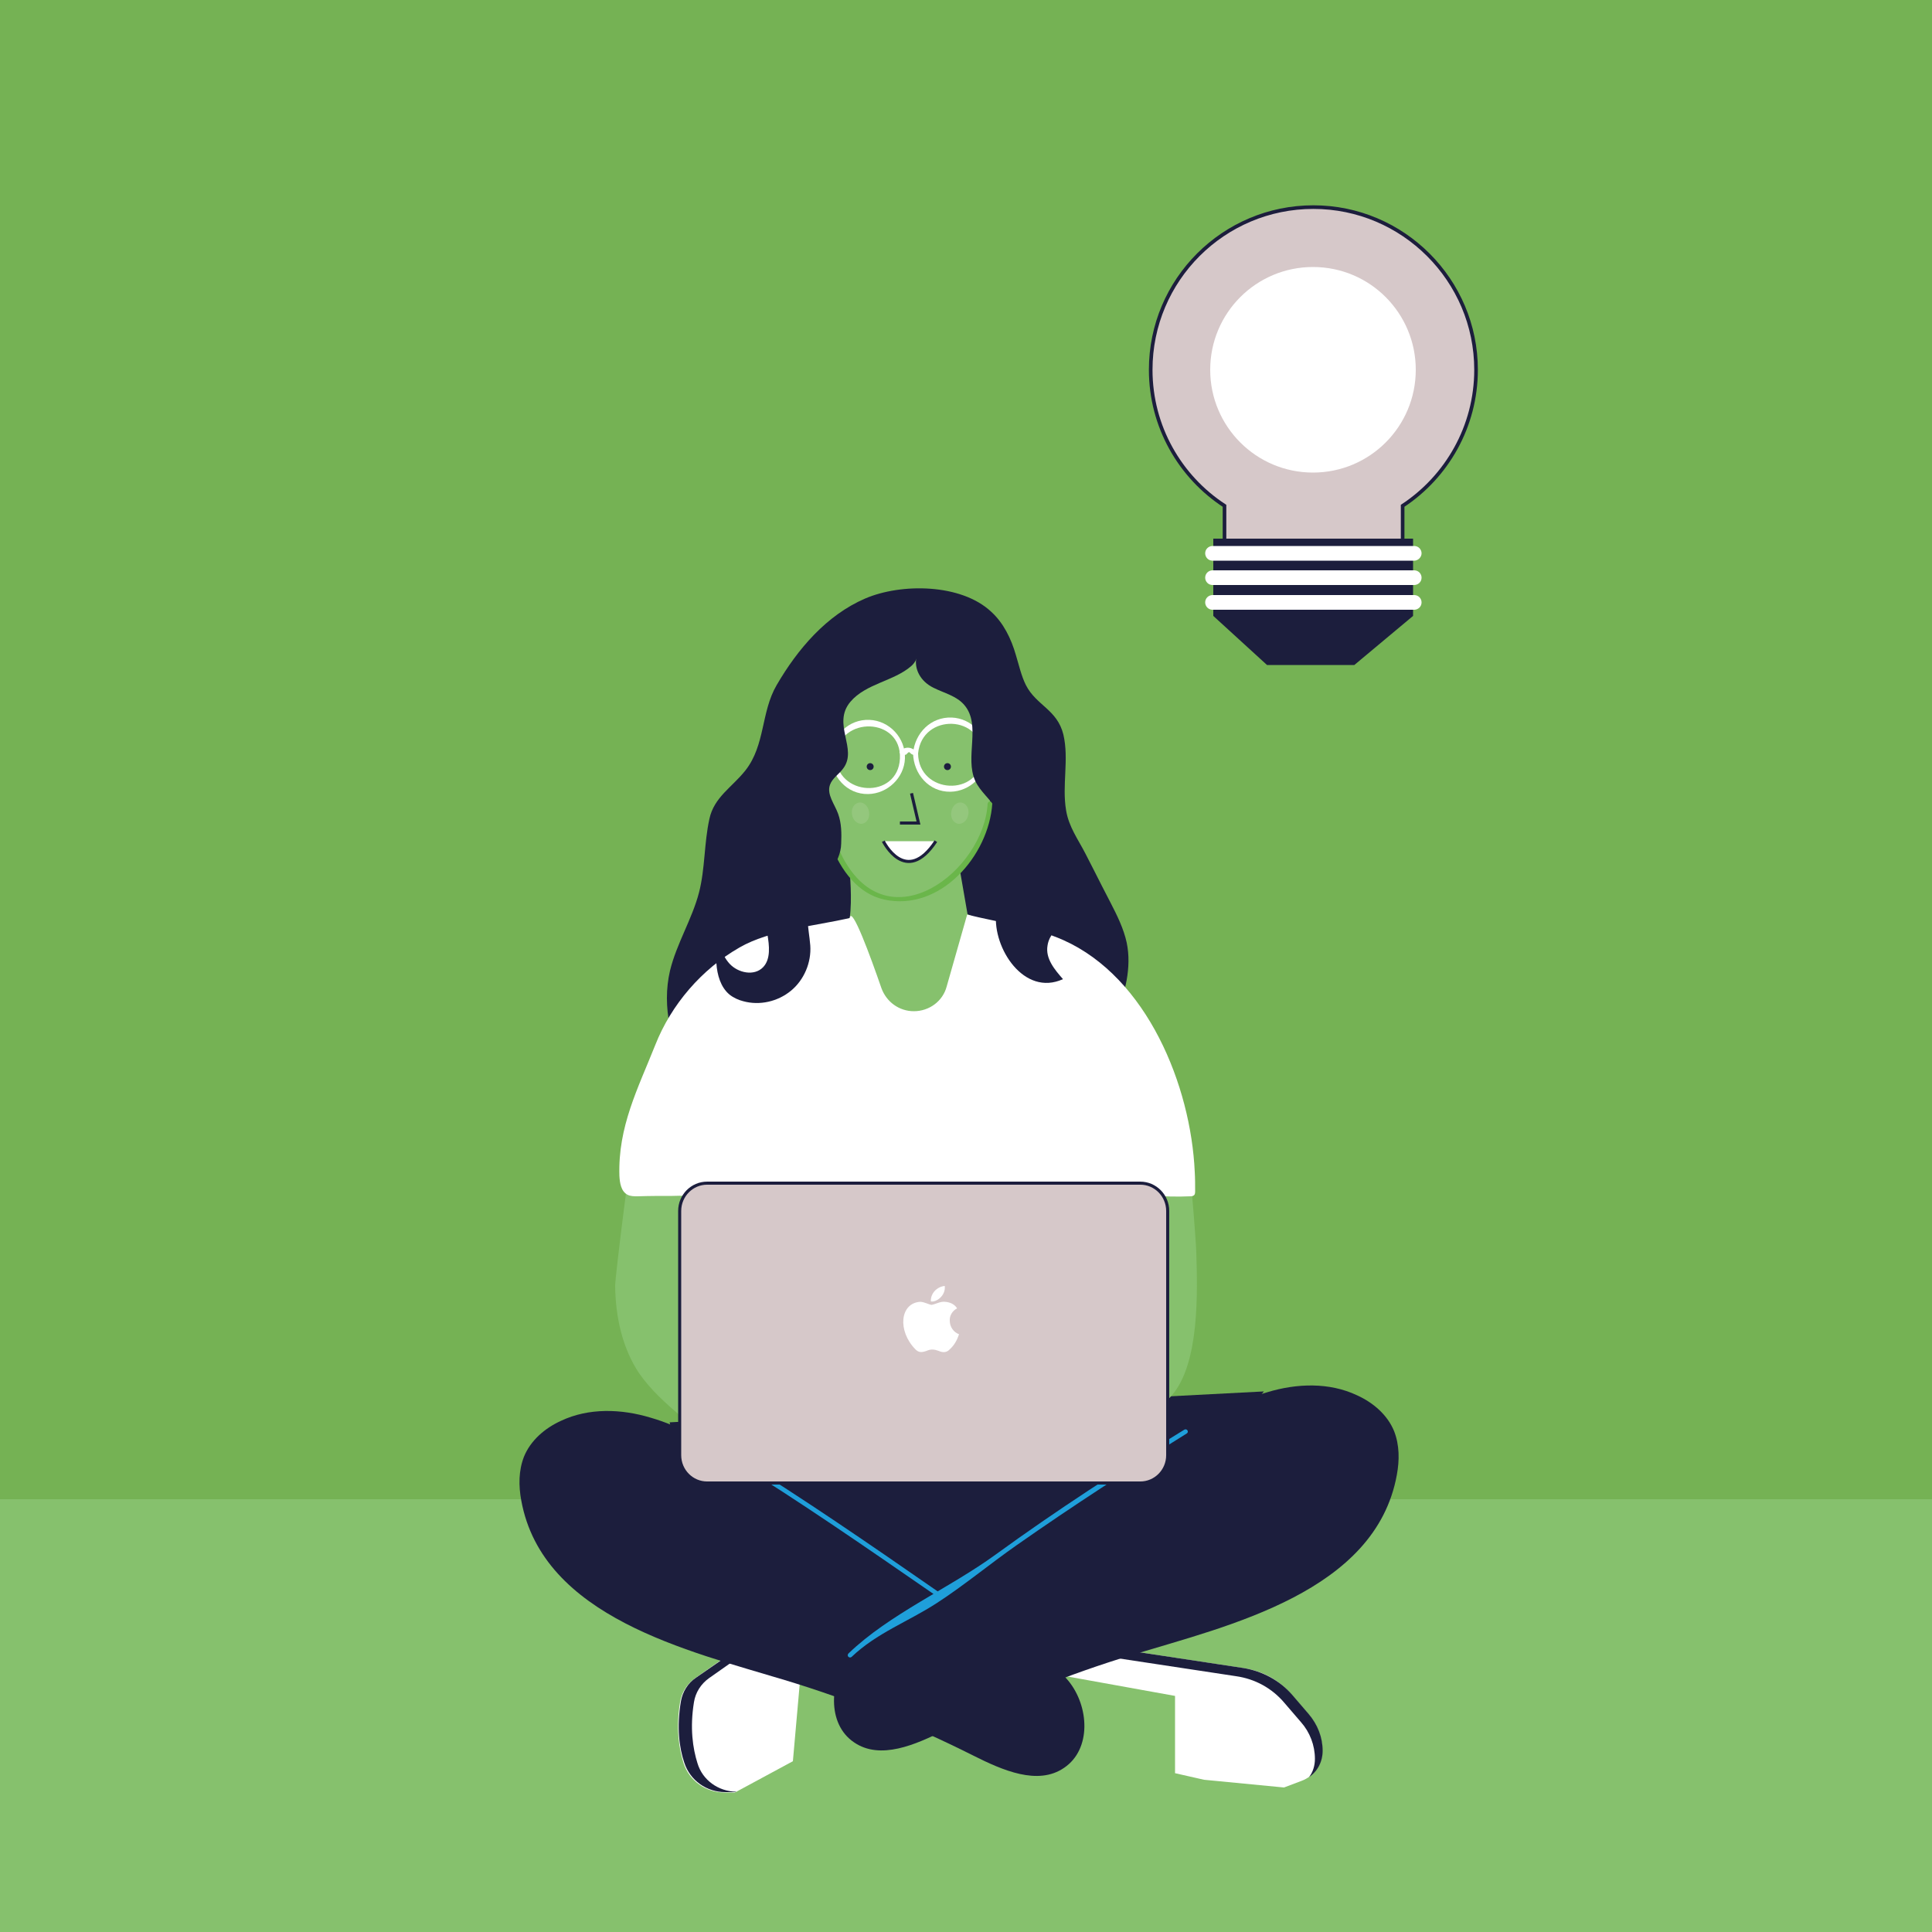
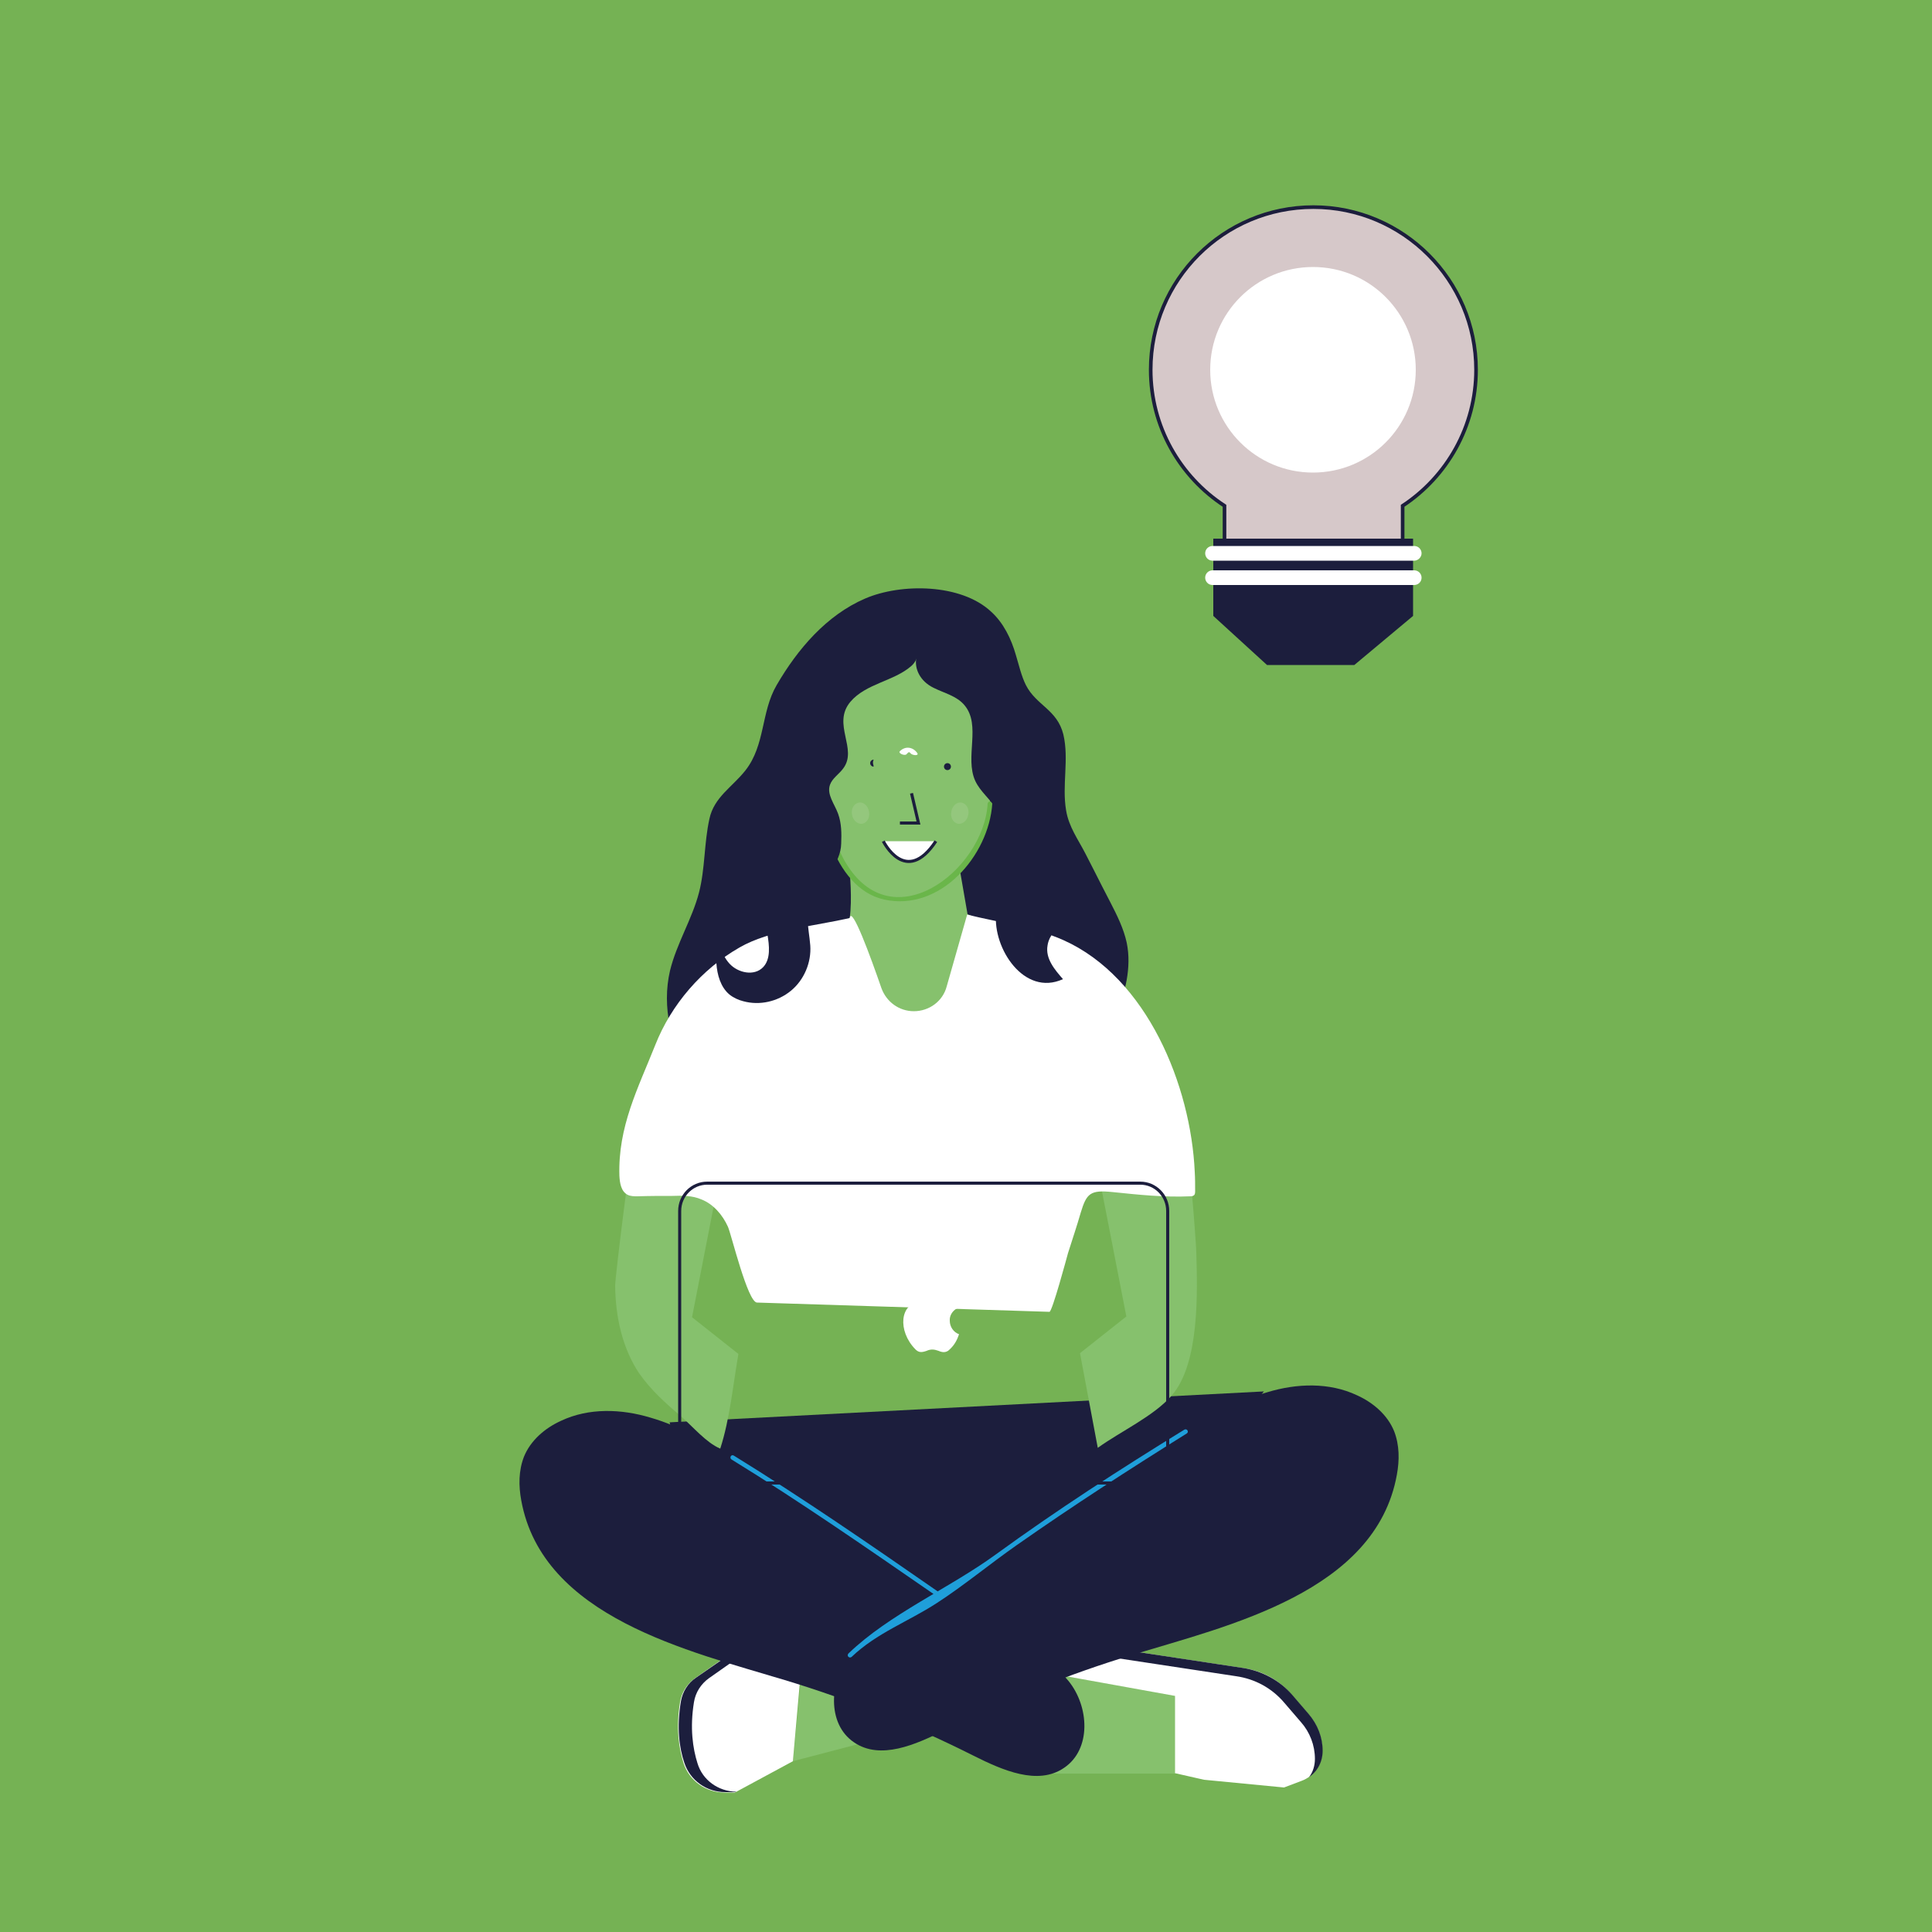
<svg xmlns="http://www.w3.org/2000/svg" xmlns:xlink="http://www.w3.org/1999/xlink" version="1.1" id="Ebene_1" x="0px" y="0px" viewBox="0 0 500 500" style="enable-background:new 0 0 500 500;" xml:space="preserve">
  <style type="text/css">
	.st0{fill:#75B254;}
	.st1{fill:#86C16D;}
	.st2{fill:#1C1E3D;}
	.st3{fill:#FFFFFF;}
	.st4{fill:#1F9FDA;}
	.st5{clip-path:url(#SVGID_00000070119199887515549880000016270264840741862297_);fill:#873B8F;}
	.st6{fill:#D6C8C9;}
	.st7{fill:none;stroke:#1C1E3D;stroke-width:0.794;stroke-miterlimit:10;}
	.st8{fill:#6AB64A;}
	.st9{fill:none;stroke:#1C1E3D;stroke-width:0.794;}
	.st10{fill:#94C77D;}
	.st11{fill:none;stroke:#1C1E3D;stroke-width:0.937;stroke-miterlimit:10;}
</style>
  <rect class="st0" width="500" height="500" />
-   <rect y="388" class="st1" width="500" height="112" />
  <polygon class="st2" points="173.3,368.1 180.3,398.8 242.9,430.3 304,387.9 327.1,360.1 " />
  <g>
    <g>
      <path class="st2" d="M305.4,362.6l-125.7,5.2l0.4,17.1l41.6,6.9l19.4,11.8c1.2,0.8,2.6,1.1,4,1.1c1.2,0,2.6-0.3,3.7-0.9    c16-8.8,55.8-24.5,55.8-24.5L305.4,362.6z" />
    </g>
  </g>
  <polygon class="st1" points="271.5,433 304.3,438.9 304.3,459 271.5,459 " />
  <g>
    <g>
      <path class="st3" d="M266.1,430.3l5.6-2.8c3.4-1.7,7.4-2.3,11.2-1.7l38.9,5.9c4.9,0.7,9.3,3.1,12.5,6.9l4.3,5    c2.3,2.6,3.6,6,3.6,9.5c0,3.5-2.1,6.6-5.4,7.8l-4.5,1.7l-20.7-2l-7.5-1.7v-20l-32.7-5.9L266.1,430.3z" />
    </g>
    <g>
      <path class="st2" d="M338.7,443.6l-4.3-5c-3.2-3.7-7.7-6.1-12.5-6.9l-38.9-5.9c-3.8-0.6-7.7,0-11.2,1.7l-5.7,2.8l1.1,0.5l2.6-1.2    c3.4-1.7,7.4-2.3,11.2-1.7l38.9,5.9c4.9,0.7,9.3,3.1,12.5,6.9l4.3,5c2.3,2.6,3.6,6,3.6,9.5c0,1.7-0.5,3.4-1.5,4.7    c2.2-1.5,3.5-4,3.5-6.8C342.3,449.6,341,446.3,338.7,443.6" />
    </g>
    <g>
      <path class="st1" d="M226.2,450.3l-21,5.5l2.1-21.5l26.3,11.3C231.7,447.9,229.1,449.6,226.2,450.3" />
    </g>
    <g>
      <path class="st3" d="M205.2,455.8l-15,8.1h-2.7c-4.8,0-9.1-3-10.6-7.6c-1.2-3.8-2-9.1-0.9-15.8c0.4-2.5,1.8-4.7,3.9-6.2l10.3-7.2    l16.9,7.2L205.2,455.8z" />
    </g>
    <g>
      <path class="st2" d="M180.5,456.3c-1.2-3.8-2-9.1-0.9-15.8c0.4-2.5,1.8-4.7,3.9-6.2l9.1-6.4l-2.1-0.9l-10.4,7.2    c-2.1,1.4-3.5,3.7-3.9,6.2c-1.1,6.7-0.4,12,0.9,15.8c1.5,4.6,5.8,7.6,10.6,7.6h2.7l0.1-0.1C185.9,463.6,181.8,460.7,180.5,456.3" />
    </g>
    <g>
      <path class="st2" d="M276.5,435c-4.7-5.8-11.2-7.7-17.5-11.1c-8-4.5-15.3-10.9-22.8-16c-15.3-10.6-30.7-21-46.5-30.6    c-6.8-4.2-13.7-8.2-21.3-10.4c-7.6-2.3-16-2.6-23.2,0.8c-4.2,1.9-7.9,5.1-9.6,9.3c-1.4,3.6-1.4,7.5-0.7,11.3    c5.5,30.3,43.5,39,68.2,46.5c16.9,5.1,33.2,11.7,48.9,19.6c7.4,3.7,16.6,7.8,23.4,3.1C282.5,452.7,281.9,441.6,276.5,435" />
    </g>
    <g>
      <path class="st4" d="M242.6,411.8c-17.3-12-34.7-24-52.7-35.1c-0.7-0.4-1.2,0.6-0.6,1c17.9,11,35.3,23.1,52.7,35.1    C242.7,413.2,243.3,412.2,242.6,411.8" />
    </g>
    <g>
      <path class="st2" d="M219.9,428.4c4.7-5.8,11.2-7.7,17.5-11.1c8-4.5,15.3-10.9,22.8-16c15.3-10.6,30.7-21,46.5-30.6    c6.8-4.1,13.7-8.2,21.3-10.4c7.6-2.3,16-2.6,23.2,0.8c4.2,1.9,7.9,5.1,9.6,9.3c1.4,3.6,1.4,7.5,0.7,11.3    c-5.5,30.3-43.5,39-68.2,46.5c-16.9,5.1-33.2,11.7-48.9,19.6c-7.4,3.7-16.6,7.8-23.4,3.1C213.9,446.1,214.7,434.9,219.9,428.4" />
    </g>
    <g>
      <path class="st4" d="M220.4,428.8c6.5-6.2,14.6-9.1,22-13.9c7.1-4.6,13.7-10.1,20.7-15c14.4-10.1,29.1-19.6,44-28.9    c0.7-0.4,0.1-1.4-0.6-1c-16.6,10.2-33,20.8-48.8,32.3c-12.1,8.8-27.5,15.4-38.1,25.6C219,428.5,219.8,429.3,220.4,428.8" />
    </g>
    <g>
      <path class="st1" d="M164,294.9c-0.3-0.1-4.8,35.2-4.8,37.9c0.1,7.9,1.8,16,6.2,22.6c3,4.3,6.9,7.8,10.9,11.2    c3,2.6,6.5,6.8,10.1,8.3c2.5-7.7,3.3-16.5,4.7-24.5l-12-9.5l8.4-43.1L164,294.9z" />
    </g>
    <g>
      <path class="st1" d="M306.8,294.9c0.7-0.1,2.8,27.2,2.8,29.2c0.3,10.2,0.9,28.8-6.4,37.1c-4.6,5.3-13.3,9.3-19.1,13.5l-4.6-24.5    l12-9.5l-8.4-43.1L306.8,294.9z" />
    </g>
    <g>
      <path class="st2" d="M283,225c-0.7-1.4-1.4-2.7-2.1-4.1c-1.9-3.7-4.3-6.9-5-11.2c-1.1-6.5,0.8-13.2-0.7-19.6    c-1.6-6.5-7-7.5-9.7-12.8c-1.2-2.4-1.8-5.2-2.6-7.8c-1.2-4.2-3.2-8.3-6.4-11.2c-7.8-7.3-23.3-7.4-32.6-3.4    c-10,4.3-17.5,13.1-22.9,22.4c-4.1,7-2.9,15.5-8.1,22.1c-3.4,4.3-8.1,6.9-9.3,12.5c-1.4,6.3-1.1,12.9-2.7,19.1    c-1.8,6.9-5.8,13.2-7.5,20.2c-2.2,9.4,0.3,19.5,5.3,27.7c2.1,3.4,4.7,6.6,8,8.8c5.5,3.7,12.4,4.5,19,4c6.6-0.5,13-2.3,19.5-3.1    c10.1-1.4,20.4-1,30.4-2.4c10.1-1.4,20.4-4.9,27-12.7c2.6-3.1,4.6-6.8,6.1-10.5c2.5-6,4.2-12.6,2.9-19c-0.8-3.7-2.5-7.1-4.2-10.4    C285.9,230.7,284.4,227.8,283,225" />
    </g>
    <g>
      <path class="st1" d="M219.9,225.6c0,0,0.7,7.2,0,12l-30.7,14.2c-5.3,1.2-0.4,57.7-0.4,57.7H276c0,0,9.4-58.9,3.7-60.5l-29.3-12.4    l-2.1-12.1L219.9,225.6z" />
    </g>
  </g>
  <g>
    <g>
      <defs>
        <path id="SVGID_1_" d="M219.9,225.6c0,0,0.7,7.2,0,12l-30.7,14.2c-5.3,1.2-0.4,57.7-0.4,57.7H276c0,0,9.4-58.9,3.7-60.5     l-29.3-12.4l-2.1-12.1L219.9,225.6z" />
      </defs>
      <clipPath id="SVGID_00000086677814751355744110000005608278612414094221_">
        <use xlink:href="#SVGID_1_" style="overflow:visible;" />
      </clipPath>
      <path style="clip-path:url(#SVGID_00000086677814751355744110000005608278612414094221_);fill:#873B8F;" d="M36.6,350.5l20.2-8.4    c0,0-3.7-3.4-3.1-3.2C54.3,339.1,38,336,38,336L36.6,350.5z" />
    </g>
  </g>
  <g>
    <g>
      <path class="st3" d="M236.5,261.7c-3.8,0-7.1-2.4-8.4-6c-2.8-8.1-7.7-21.5-8.2-18.1c-8.9,2-20.7,3.1-28.5,7.6    c-9.8,5.6-17.7,14.8-21.8,25.2c-4.5,11.3-9.7,21.2-9.3,33.9c0.1,1.8,0.4,4,2.1,4.9c0.8,0.4,1.7,0.4,2.6,0.4c3-0.1,5.9-0.1,9-0.1    c2.6-0.1,5.2-0.1,7.5,0.9c3.1,1.2,5.5,4,6.9,7.1c0.9,2.1,5.1,19.5,7.5,19.6l75.7,2.4c0.7,0,4.5-14.1,4.8-15.2    c1.1-3.5,2.3-7,3.3-10.5c1.5-4.9,2.4-5.9,8.2-5.3c6.8,0.7,13.3,1.4,20.2,1.1c0.2,0,0.5,0,0.8-0.2c0.4-0.2,0.4-0.8,0.4-1.2    c0-1.6,0-3.3-0.1-4.9c-1-22.3-12.3-50.3-34-60c-7.6-3.4-16.9-4.6-24.9-6.6l-5.3,18.6C244,259.1,240.5,261.7,236.5,261.7" />
    </g>
    <g>
-       <path class="st6" d="M295.1,383.8H183c-3.9,0-7.1-3.2-7.1-7.2v-63.2c0-4,3.2-7.2,7.1-7.2h112.1c3.9,0,7.1,3.2,7.1,7.2v63.2    C302.2,380.6,299,383.8,295.1,383.8" />
-     </g>
+       </g>
    <g>
      <path class="st7" d="M295.1,383.8H183c-3.9,0-7.1-3.2-7.1-7.2v-63.2c0-4,3.2-7.2,7.1-7.2h112.1c3.9,0,7.1,3.2,7.1,7.2v63.2    C302.2,380.6,299,383.8,295.1,383.8z" />
    </g>
    <g>
      <path class="st1" d="M257.6,185.2c-2-7.2-5.2-11.7-13.6-13.8c-5.9-1.5-12.2-1.4-18.3-1.2c-1.8,0.1-3.7,0.1-5.3,0.8    c-5.8,2.3-3.9,9.2-4.5,13.5c-0.4,3-2,5.8-2.7,8.7c-1.7,5.8-0.4,11.9,1,17.8c1.6,6.7,3.7,16.4,11.3,20c8.1,3.8,17.6,0.4,22.9-5.5    c4.1-4.5,8.3-11.6,7.9-17.5c-0.2-4.1-1.2-8.4,0.1-12.3c0.5-1.5,1.4-3,1.7-4.6C258.4,189.1,258.1,187.1,257.6,185.2" />
    </g>
    <g>
      <path class="st8" d="M258.6,191c0.8-17.2-13.9-21.5-28.3-21.5c-5.1,0-11.4-0.6-14.1,4.7c-1.2,2.4-0.6,5.5-0.8,7.9    c-0.5,5.3-3.1,10-3.6,15.4c-0.9,11.6,3.6,32.3,17,35.3c14.6,3.2,27.1-11.4,28-24.8c0.1-0.8-1.1-0.8-1.2,0    c-1,17.4-25.6,36.4-37.5,13.9c-4.8-9.1-5.9-22-3.5-31.5c1.9-7.6,2.8-15.8,11-19.6c3.9-1.8,14.2,0.1,18.2,1.2    c9,2.5,14,9.9,13.6,19.1C257.3,191.8,258.5,191.8,258.6,191" />
    </g>
    <g>
-       <path class="st3" d="M237.6,195c0.1,10.6,16.1,11.4,16.6,0.7C254.5,184.9,238.6,184.4,237.6,195c-0.1,0.8-1.4,0.8-1.3-0.1    c0.5-5.2,4.6-9.4,10-9.2c5.2,0.2,9.4,4.7,9.2,10c-0.2,5-4.5,9.1-9.5,9.2c-5.6,0.1-9.6-4.6-9.7-10    C236.2,194.1,237.6,194.1,237.6,195" />
-     </g>
+       </g>
    <g>
-       <path class="st3" d="M216.3,195.6c0.1,10.6,16.1,11.4,16.6,0.7C233.4,185.6,217.3,185.1,216.3,195.6c-0.1,0.8-1.4,0.8-1.3-0.1    c0.5-5.2,4.6-9.4,10-9.2c5.2,0.2,9.4,4.7,9.2,10c-0.2,5-4.5,9.1-9.5,9.2c-5.6,0.1-9.6-4.6-9.7-10    C215,194.7,216.3,194.8,216.3,195.6" />
-     </g>
+       </g>
    <g>
      <path class="st3" d="M235.6,194.9c-0.4-0.5-0.6-0.1-1,0.3c-0.5,0.5-2.3-0.3-1.7-0.8c1.4-1.4,3.4-1.1,4.5,0.5    C237.9,195.7,236,195.5,235.6,194.9" />
    </g>
    <g>
      <path class="st2" d="M275,237.5c0.5-1.5,0.5-3.1,0.4-4.7c-0.4-4.9-0.7-9.7-1-14.6c-0.2-2.3-0.3-4.6-1-6.7    c-1.4-4.5-5.1-8.1-6.4-12.6c-1.1-3.9-0.4-8.1-0.5-12.1c-0.2-10.9-12.2-19.9-22.3-20.9c-8.4-0.8-9.6,8.7-2.6,12.1    c2.8,1.4,6,2.1,8,4.5c4.4,5.2,0,13.5,2.8,19.6c1.3,2.8,3.9,4.7,5.5,7.4c2.1,3.7,1.7,8.3,1.3,12.5c-0.5,4.9-0.9,9.7-1.4,14.5    c-0.9,8.8,7.2,21.5,17.3,16.9c-2.1-2.4-4.6-5.3-4-8.7C271.5,241.8,274,240,275,237.5" />
    </g>
    <g>
      <path class="st2" d="M232.6,160.8c-8.4-3.9-16.3,7.5-19.6,13.5c-4.8,8.7-9.4,17.6-11.4,27.4c-2.7,13.2-5.3,26.6-3,40.1    c0.5,2.9,0.9,6.4-1.1,8.5c-2.3,2.4-6.5,1.5-8.7-0.9c-2.2-2.4-2.9-5.8-3.3-9.1c0.2,3-0.2,6.1-0.1,9c0.2,3,1.1,6.2,3.4,8.1    c1,0.8,2.3,1.4,3.5,1.7c4.3,1.2,9,0.1,12.4-2.7c3.4-2.8,5.3-7.3,5-11.7c-0.4-4.9-1.7-8.3,0.9-12.9c2.5-4.4,7-8.3,7.1-13.5    c0.1-2.6,0.1-5.2-0.8-7.7c-0.9-2.5-3-5-2.1-7.5c0.6-1.7,2.3-2.7,3.4-4.2c3.9-5.1-3-11.5,1.9-17.3c4-4.7,11.2-5.3,15.7-9.2    C239.5,169.2,237,162.8,232.6,160.8" />
    </g>
    <g>
      <path class="st3" d="M244.5,332.8c-2,0.2-3.7,1.9-3.6,4C242.3,337.1,244.8,335.3,244.5,332.8 M247.7,338.6L247.7,338.6    c-0.7-1.1-1.8-1.6-3.2-1.7c-1.2-0.1-2.3,0.6-3.4,0.8c-0.8-0.1-1.7-0.7-2.9-0.8c-5.3,0.3-6,7.5-1.3,12.3c0.8,0.8,1.5,0.9,2.9,0.4    c1.1-0.5,2-0.4,3.1,0c0.9,0.4,2,0.6,2.9-0.4l0,0c1.2-1.1,1.9-2.4,2.4-3.9c-1.4-0.5-2.4-1.9-2.4-3.5    C245.7,340.5,246.5,339.2,247.7,338.6" />
    </g>
    <g>
-       <path class="st2" d="M226.1,198.4c0,0.5-0.4,0.9-0.9,0.9c-0.5,0-0.9-0.4-0.9-0.9s0.4-0.9,0.9-0.9    C225.7,197.5,226.1,197.9,226.1,198.4" />
+       <path class="st2" d="M226.1,198.4c-0.5,0-0.9-0.4-0.9-0.9s0.4-0.9,0.9-0.9    C225.7,197.5,226.1,197.9,226.1,198.4" />
    </g>
    <g>
      <path class="st2" d="M246.1,198.4c0,0.5-0.4,0.9-0.9,0.9c-0.5,0-0.9-0.4-0.9-0.9s0.4-0.9,0.9-0.9    C245.7,197.5,246.1,197.9,246.1,198.4" />
    </g>
    <g>
      <path class="st3" d="M228.6,217.7c0,0,5.8,11.8,13.6,0" />
    </g>
    <g>
      <path class="st9" d="M228.6,217.7c0,0,5.8,11.8,13.6,0" />
    </g>
    <g>
      <path class="st10" d="M223.1,213.2c1.2-0.2,2.1-1.5,1.8-3.1c-0.2-1.5-1.4-2.6-2.6-2.4c-1.2,0.2-2.1,1.5-1.8,3.1    C220.7,212.2,221.8,213.3,223.1,213.2" />
    </g>
    <g>
      <path class="st10" d="M248,213.2c-1.2-0.2-2.1-1.5-1.8-3.1c0.2-1.5,1.4-2.6,2.6-2.4c1.2,0.2,2.1,1.5,1.8,3.1    S249.2,213.3,248,213.2" />
    </g>
  </g>
  <polyline class="st9" points="235.9,205.3 237.7,213 232.9,213 " />
  <g>
    <g>
      <path class="st6" d="M382,95.7c0-23.2-18.9-42.1-42.1-42.1s-42.1,18.8-42.1,42.1c0,14.7,7.6,27.7,19.1,35.2v26.8h46.1v-26.8    C374.4,123.4,382,110.4,382,95.7" />
    </g>
    <g>
      <path class="st11" d="M382,95.7c0-23.2-18.9-42.1-42.1-42.1s-42.1,18.8-42.1,42.1c0,14.7,7.6,27.7,19.1,35.2v26.8h46.1v-26.8    C374.4,123.4,382,110.4,382,95.7z" />
    </g>
    <g>
      <path class="st3" d="M366.4,95.7c0,14.7-11.9,26.6-26.6,26.6c-14.7,0-26.6-11.9-26.6-26.6s11.9-26.6,26.6-26.6    C354.6,69.1,366.4,81.1,366.4,95.7" />
    </g>
  </g>
  <polygon class="st2" points="365.7,159.4 350.5,172.1 327.9,172.1 314,159.4 314,139.4 365.7,139.4 " />
  <g>
    <path class="st3" d="M366,145.1h-52.2c-1.1,0-1.9-0.9-1.9-1.9c0-1.1,0.9-1.9,1.9-1.9H366c1.1,0,1.9,0.9,1.9,1.9l0,0   C367.9,144.2,367,145.1,366,145.1" />
    <path class="st3" d="M366,151.4h-52.2c-1.1,0-1.9-0.9-1.9-1.9c0-1.1,0.9-1.9,1.9-1.9H366c1.1,0,1.9,0.9,1.9,1.9l0,0   C367.9,150.6,367,151.4,366,151.4" />
-     <path class="st3" d="M366,157.8h-52.2c-1.1,0-1.9-0.9-1.9-1.9c0-1.1,0.9-1.9,1.9-1.9H366c1.1,0,1.9,0.9,1.9,1.9   C367.9,157,367,157.8,366,157.8" />
  </g>
</svg>